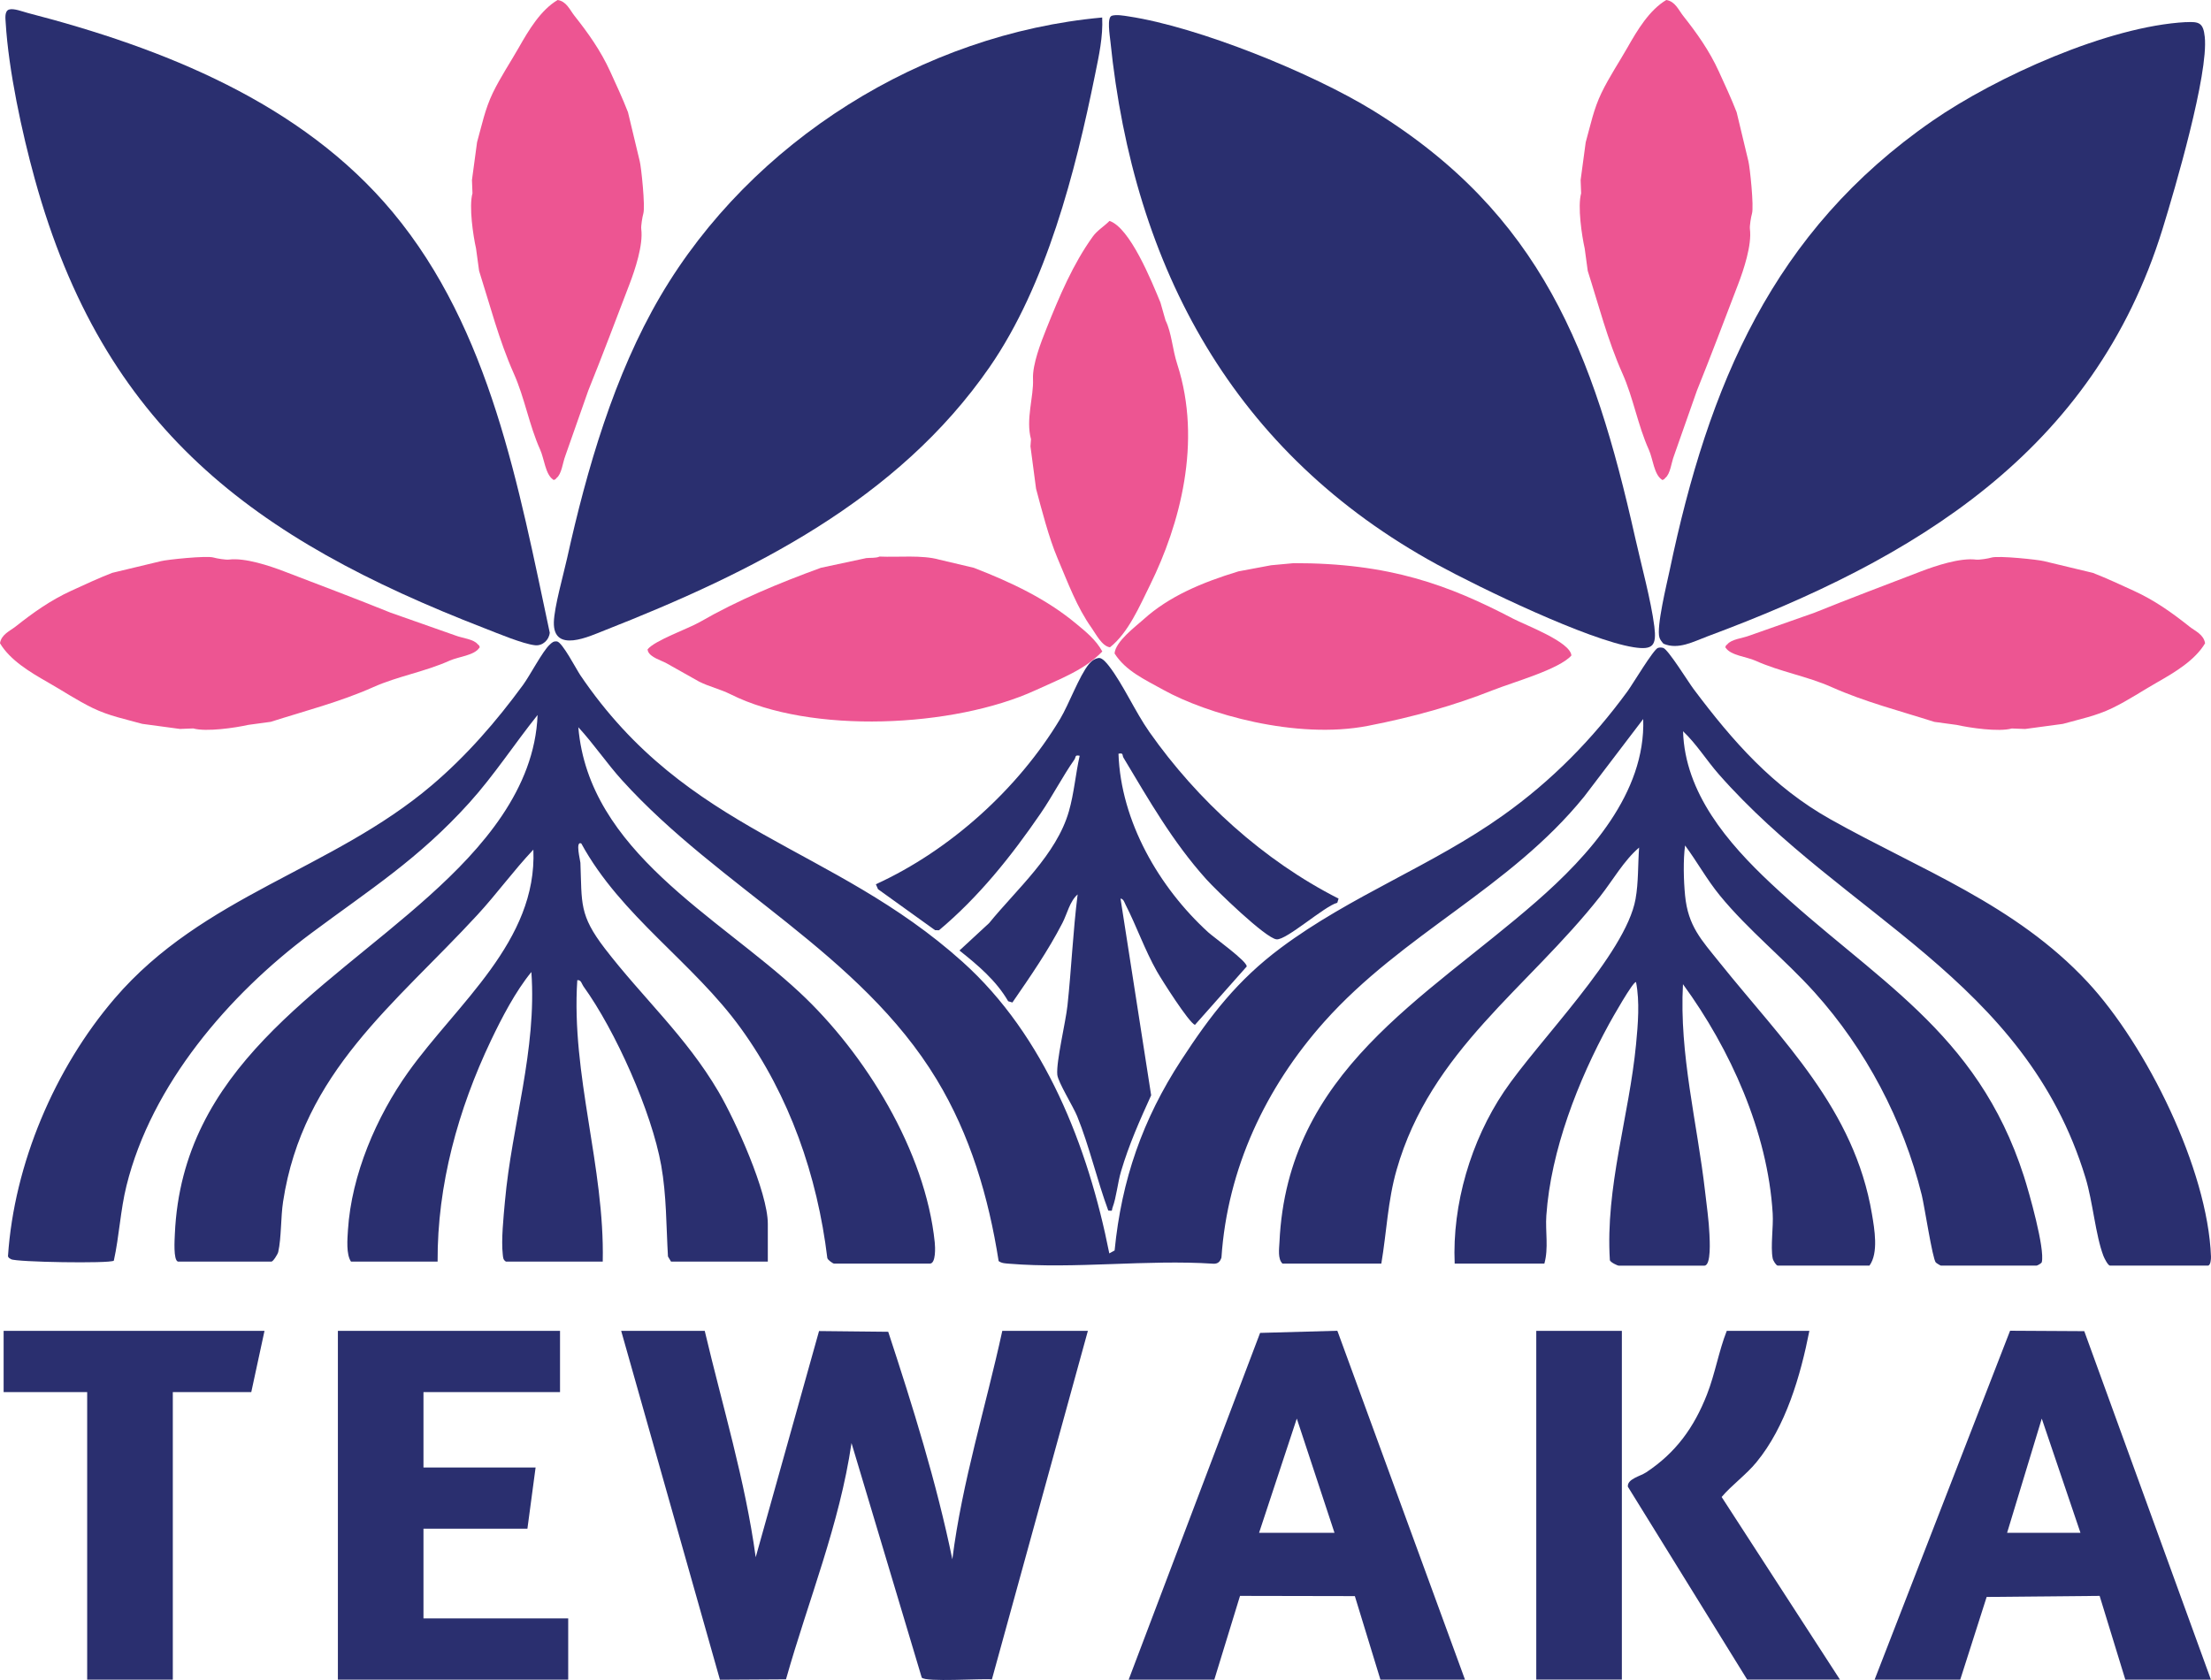
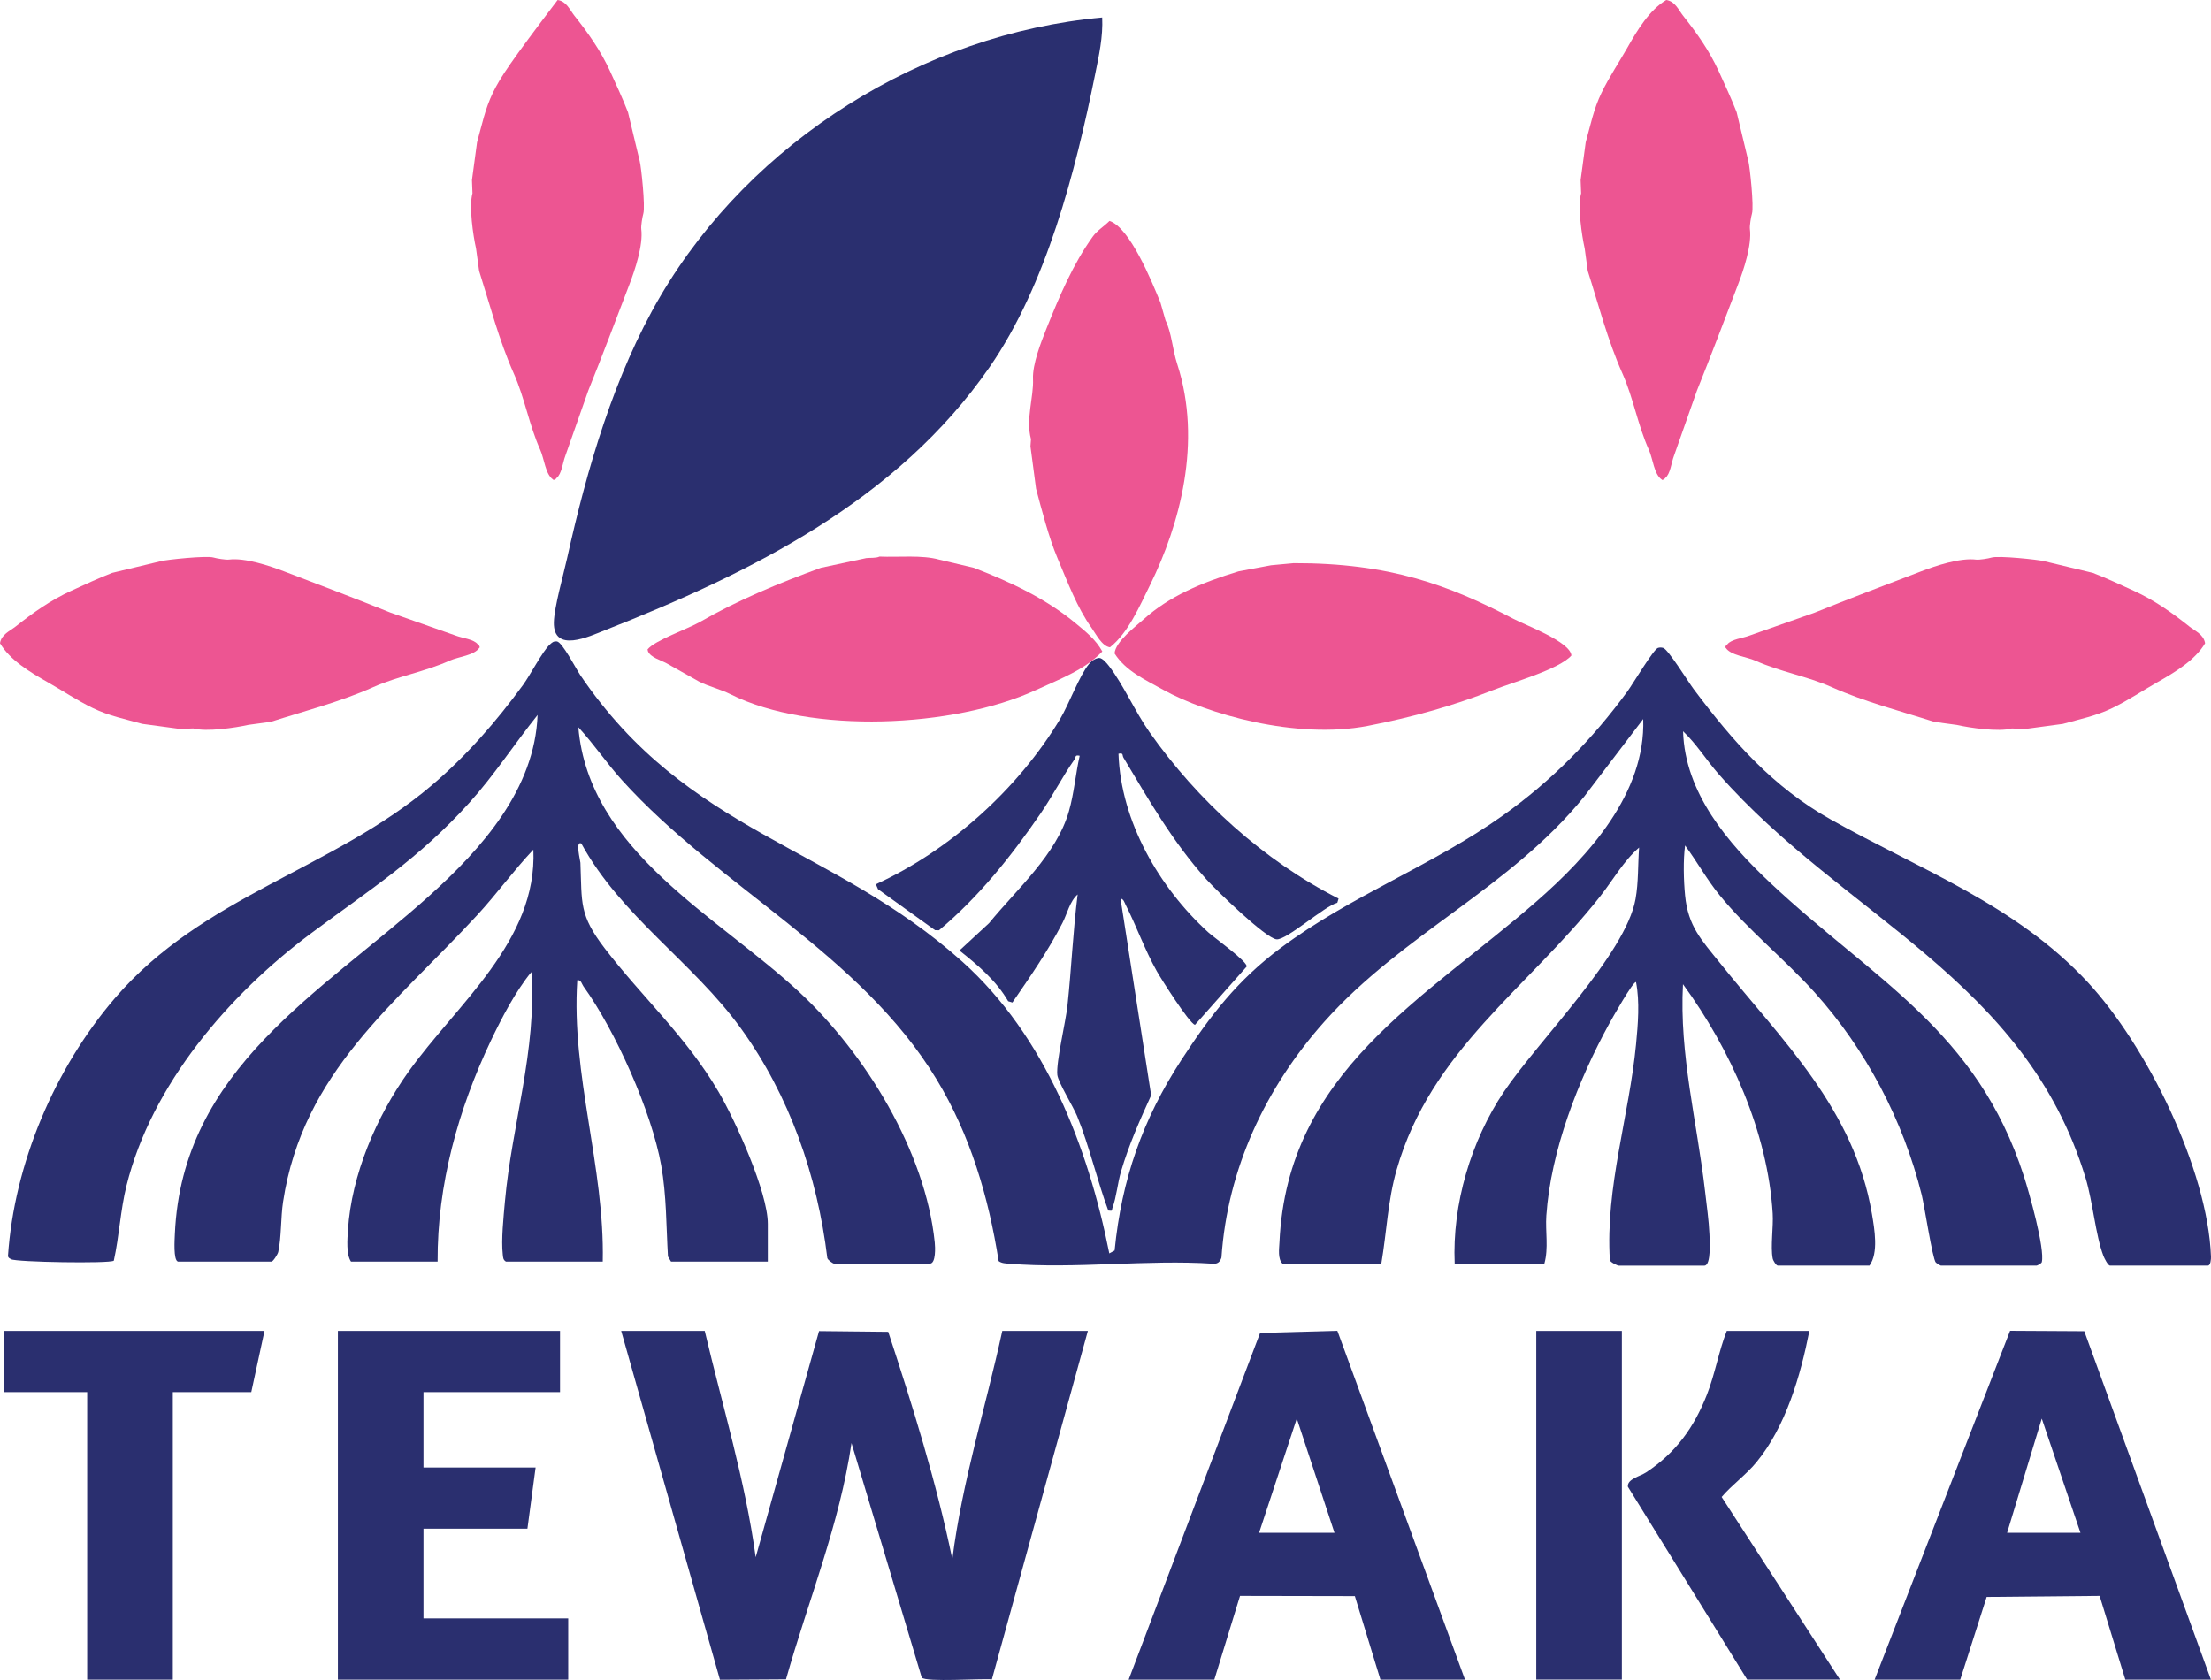
<svg xmlns="http://www.w3.org/2000/svg" version="1.1" width="100" height="76">
  <svg width="100" height="76" viewBox="0 0 100 76" fill="none">
    <path d="M8.046 57.071C7.834 57.005 7.898 56.069 7.908 55.826C8.238 48.332 14.521 44.931 19.431 40.511C21.795 38.384 24.184 35.7 24.314 32.345C23.269 33.65 22.352 35.068 21.228 36.314C18.921 38.869 16.738 40.233 14.053 42.234C10.351 44.995 6.855 49.059 5.721 53.638C5.443 54.759 5.396 55.907 5.148 57.031C4.959 57.168 0.716 57.097 0.501 56.964C0.442 56.928 0.378 56.908 0.361 56.827C0.639 52.653 2.473 48.334 5.187 45.167C9.183 40.505 15.017 39.354 19.524 35.529C21.088 34.203 22.444 32.642 23.653 30.99C23.975 30.549 24.544 29.451 24.866 29.16C24.971 29.065 25.029 29.001 25.189 29.017C25.428 29.042 26.062 30.27 26.249 30.548C31.108 37.719 37.627 38.208 43.532 43.51C47.261 46.858 49.214 51.874 50.172 56.701L50.412 56.569C50.727 53.363 51.682 50.637 53.424 47.961C54.75 45.924 55.969 44.342 57.932 42.877C61.116 40.503 64.777 39.168 67.983 36.884C70.188 35.314 72.018 33.45 73.615 31.265C73.839 30.959 74.788 29.369 74.987 29.31C75.071 29.285 75.141 29.288 75.225 29.311C75.445 29.372 76.366 30.862 76.599 31.172C78.368 33.53 80.182 35.6 82.788 37.063C86.838 39.339 91.153 40.914 94.419 44.427C97.088 47.298 99.85 52.895 99.999 56.842C100.004 56.957 99.983 57.253 99.858 57.253H95.433C95.341 57.253 95.175 56.921 95.134 56.814C94.774 55.862 94.658 54.379 94.326 53.286C91.595 44.289 83.394 41.463 77.733 35.02C77.18 34.39 76.727 33.652 76.122 33.081C76.204 35.875 78.152 38.142 80.084 39.955C84.739 44.325 89.411 46.598 91.539 53.215C91.772 53.939 92.494 56.484 92.347 57.097C92.329 57.158 92.139 57.253 92.114 57.253H87.781C87.763 57.253 87.581 57.143 87.553 57.112C87.402 56.944 87.039 54.547 86.917 54.057C86.078 50.678 84.39 47.469 82.067 44.888C80.721 43.393 79.058 42.068 77.782 40.505C77.197 39.788 76.76 38.987 76.213 38.247C76.124 38.911 76.147 39.824 76.213 40.506C76.349 41.904 76.952 42.517 77.78 43.55C80.613 47.086 83.866 50.159 84.666 54.925C84.78 55.602 84.97 56.681 84.553 57.253H80.404C80.335 57.253 80.195 57.03 80.176 56.928C80.072 56.388 80.214 55.499 80.176 54.897C79.954 51.218 78.265 47.462 76.118 44.523C75.945 47.689 76.76 50.782 77.118 53.901C77.187 54.504 77.291 55.233 77.315 55.826C77.325 56.071 77.404 57.255 77.085 57.255H73.214C73.155 57.255 72.848 57.11 72.812 57.012C72.603 53.707 73.683 50.494 73.996 47.244C74.083 46.338 74.169 45.317 73.996 44.431C73.883 44.347 72.876 46.137 72.784 46.307C71.377 48.876 70.142 52.043 69.938 54.991C69.889 55.709 70.046 56.462 69.849 57.163H65.793C65.677 54.48 66.529 51.607 68.022 49.385C69.557 47.101 73.525 43.168 73.973 40.672C74.11 39.908 74.077 39.11 74.134 38.343C73.448 38.926 72.945 39.822 72.375 40.547C69.088 44.723 64.713 47.514 63.167 52.919C62.764 54.325 62.717 55.732 62.475 57.163H58.005C57.784 56.952 57.853 56.497 57.868 56.194C58.223 48.47 64.422 45.208 69.483 40.787C71.852 38.719 74.435 35.88 74.32 32.527L71.65 36.036C68.272 40.202 63.461 42.223 59.892 46.226C57.242 49.2 55.515 52.87 55.244 56.89C55.183 57.079 55.081 57.178 54.876 57.168C51.887 56.97 48.603 57.413 45.649 57.168C45.481 57.153 45.312 57.155 45.167 57.049C44.712 54.154 43.886 51.349 42.363 48.832C38.909 43.124 32.532 40.156 28.137 35.299C27.442 34.532 26.86 33.66 26.157 32.899C26.63 38.507 32.449 41.434 36.16 44.889C39.139 47.663 41.855 52.079 42.277 56.203C42.299 56.407 42.335 57.163 42.057 57.163H37.724C37.675 57.163 37.443 57.003 37.419 56.914C36.965 53.184 35.712 49.57 33.511 46.524C31.353 43.533 28.086 41.447 26.292 38.158C26.008 38.017 26.248 38.933 26.251 39.03C26.323 40.861 26.185 41.381 27.355 42.907C29.065 45.134 31.027 46.882 32.496 49.386C33.254 50.677 34.727 53.927 34.727 55.364V57.071H30.349L30.211 56.841C30.13 55.459 30.148 54.082 29.905 52.719C29.473 50.295 27.831 46.616 26.386 44.617C26.31 44.513 26.29 44.322 26.11 44.34C25.827 48.628 27.353 52.788 27.261 57.072H22.883C22.751 56.992 22.756 56.888 22.74 56.753C22.663 56.102 22.776 55.034 22.837 54.351C23.149 50.879 24.286 47.494 24.033 43.972C23.311 44.855 22.699 46.035 22.202 47.076C20.722 50.187 19.774 53.605 19.792 57.072H15.875C15.652 56.742 15.711 56.056 15.737 55.644C15.896 53.146 17.028 50.512 18.463 48.5C20.666 45.411 24.305 42.576 24.123 38.436C23.233 39.378 22.469 40.435 21.591 41.389C17.86 45.439 13.698 48.49 12.803 54.364C12.694 55.078 12.73 55.981 12.584 56.637C12.559 56.745 12.351 57.071 12.28 57.071H8.039H8.046Z" fill="#2A2F6F" />
-     <path d="M50.277 0.715C50.487 0.646 50.828 0.709 51.051 0.743C54.22 1.223 59.357 3.31 62.1 5C69.706 9.682 72.074 15.938 73.955 24.32C74.226 25.53 74.673 27.158 74.823 28.341C74.931 29.208 74.76 29.418 73.885 29.28C71.817 28.953 66.956 26.605 64.997 25.537C55.826 20.53 51.271 12.157 50.22 1.855C50.195 1.616 50.059 0.789 50.279 0.717L50.277 0.715Z" fill="#2A2F6F" />
-     <path d="M0.408 0.432C0.616 0.363 1.024 0.526 1.247 0.584C7.355 2.165 13.638 4.643 17.767 9.605C22.186 14.915 23.46 22.036 24.864 28.621C24.838 28.943 24.547 29.226 24.202 29.19C23.65 29.132 22.487 28.642 21.919 28.422C11.433 24.361 4.685 19.371 1.574 8.101C0.993 5.999 0.386 3.185 0.257 1.021C0.247 0.847 0.196 0.503 0.408 0.432Z" fill="#2A2F6F" />
-     <path d="M98.872 1.003C99.463 0.972 99.651 1.031 99.718 1.669C99.894 3.341 98.371 8.541 97.807 10.364C94.687 20.446 86.615 25.297 77.223 28.789C76.597 29.022 75.907 29.407 75.237 29.121C75.164 29.04 75.087 28.946 75.054 28.841C74.906 28.368 75.388 26.408 75.518 25.791C77.272 17.428 80.174 10.473 87.39 5.475C90.274 3.477 95.353 1.184 98.87 1L98.872 1.003Z" fill="#2A2F6F" />
    <path d="M49.85 0.792C49.893 1.665 49.701 2.525 49.528 3.377C48.639 7.77 47.323 12.893 44.764 16.597C40.595 22.633 33.997 25.9 27.355 28.512C26.654 28.789 25.021 29.565 25.05 28.152C25.065 27.468 25.486 25.99 25.652 25.241C26.542 21.227 27.779 16.959 29.864 13.405C33.987 6.378 41.727 1.529 49.85 0.792Z" fill="#2A2F6F" />
    <path d="M31.874 60.206C32.677 63.609 33.704 66.968 34.179 70.446L37.044 60.214L40.173 60.247C41.282 63.624 42.352 67.044 43.073 70.539C43.515 67.029 44.583 63.651 45.332 60.206H49.203L44.862 75.973C44.394 75.924 41.868 76.108 41.689 75.891L38.512 65.28C37.976 68.959 36.553 72.414 35.549 75.97L32.562 75.988L28.095 60.206H31.874Z" fill="#2A2F6F" />
    <path d="M60.542 40.649L60.484 40.838C59.894 40.995 58.184 42.538 57.736 42.494C57.241 42.445 54.988 40.255 54.553 39.77C53.033 38.075 51.977 36.215 50.815 34.28C50.744 34.163 50.833 34.047 50.587 34.097C50.692 37.159 52.423 40.143 54.64 42.17C54.9 42.408 56.426 43.497 56.386 43.724L54.045 46.364C53.769 46.262 52.537 44.317 52.322 43.938C51.773 42.966 51.405 41.899 50.907 40.925C50.853 40.819 50.822 40.671 50.679 40.648L52.065 49.549C51.546 50.693 51.061 51.778 50.703 52.99C50.547 53.514 50.499 54.143 50.317 54.634C50.271 54.761 50.35 54.792 50.125 54.762C49.615 53.383 49.269 51.849 48.718 50.494C48.541 50.059 47.851 48.952 47.82 48.618C47.764 48.026 48.198 46.249 48.28 45.489C48.459 43.819 48.529 42.129 48.74 40.462C48.378 40.779 48.273 41.327 48.051 41.756C47.397 43.023 46.596 44.179 45.789 45.351L45.598 45.294C45.054 44.355 44.228 43.663 43.395 42.999L44.736 41.759C45.989 40.22 47.783 38.666 48.345 36.7C48.58 35.881 48.645 35.018 48.832 34.19C48.597 34.137 48.671 34.252 48.593 34.362C48.056 35.127 47.601 36.018 47.064 36.8C45.738 38.734 44.274 40.57 42.47 42.083L42.292 42.08L39.711 40.225L39.614 40.002C42.968 38.468 46.05 35.687 47.95 32.521C48.347 31.857 48.814 30.572 49.251 30.041C49.372 29.895 49.517 29.788 49.711 29.764C49.872 29.768 50.066 30.012 50.163 30.137C50.789 30.946 51.342 32.197 51.983 33.111C54.158 36.209 57.156 38.934 60.538 40.649H60.542Z" fill="#2A2F6F" />
    <path d="M84.786 75.983L90.913 60.2L94.268 60.219L99.996 75.983H96.125L94.963 72.195L89.853 72.243L88.659 75.983H84.788H84.786ZM94.096 69.341L92.346 64.175L90.778 69.341H94.097H94.096Z" fill="#2A2F6F" />
    <path d="M51.048 75.983L56.992 60.298L60.487 60.201L66.259 75.983H62.434L61.278 72.205L56.084 72.195L54.922 75.983H51.051H51.048ZM60.357 69.341L58.652 64.173L56.946 69.341H60.357Z" fill="#2A2F6F" />
    <path d="M25.329 60.206V62.975H19.153V66.388H24.224L23.854 69.155H19.153V73.214H25.699V75.983H15.282V60.206H25.329Z" fill="#2A2F6F" />
    <path d="M11.963 60.206L11.365 62.975H7.816V75.983H3.943V62.975H0.164V60.206H11.963Z" fill="#2A2F6F" />
    <path d="M81.835 60.206C81.436 62.232 80.769 64.538 79.436 66.154C78.973 66.717 78.321 67.185 77.867 67.721L83.217 75.981H79.022L73.626 67.256C73.592 66.903 74.18 66.787 74.451 66.608C75.795 65.719 76.617 64.579 77.202 63.088C77.571 62.148 77.737 61.122 78.099 60.204H81.832L81.835 60.206Z" fill="#2A2F6F" />
    <path d="M73.354 60.206H69.483V75.981H73.354V60.206Z" fill="#2A2F6F" />
-     <path fill-rule="evenodd" clip-rule="evenodd" d="M25.221 0C24.453 0.455 23.91 1.368 23.468 2.146C23.09 2.811 22.64 3.481 22.291 4.199C21.935 4.937 21.795 5.656 21.576 6.437C21.499 7.006 21.422 7.574 21.346 8.145C21.355 8.346 21.361 8.544 21.369 8.745C21.203 9.34 21.399 10.657 21.53 11.238C21.576 11.576 21.622 11.915 21.669 12.254C22.147 13.753 22.574 15.409 23.236 16.892C23.734 18.006 23.928 19.223 24.435 20.353C24.614 20.752 24.669 21.462 25.012 21.691L25.035 21.714C25.127 21.688 25.124 21.683 25.173 21.622C25.406 21.444 25.451 20.923 25.566 20.629C25.911 19.644 26.258 18.659 26.604 17.676C27.242 16.098 27.866 14.435 28.472 12.854C28.717 12.214 29.097 11.086 29.003 10.361C28.985 10.222 29.056 9.797 29.095 9.669C29.194 9.355 28.998 7.528 28.934 7.292C28.757 6.553 28.581 5.815 28.403 5.077C28.16 4.449 27.861 3.811 27.597 3.231C27.161 2.277 26.593 1.485 25.983 0.715C25.776 0.454 25.623 0.061 25.222 0L25.221 0Z" fill="#ED5592" />
+     <path fill-rule="evenodd" clip-rule="evenodd" d="M25.221 0C23.09 2.811 22.64 3.481 22.291 4.199C21.935 4.937 21.795 5.656 21.576 6.437C21.499 7.006 21.422 7.574 21.346 8.145C21.355 8.346 21.361 8.544 21.369 8.745C21.203 9.34 21.399 10.657 21.53 11.238C21.576 11.576 21.622 11.915 21.669 12.254C22.147 13.753 22.574 15.409 23.236 16.892C23.734 18.006 23.928 19.223 24.435 20.353C24.614 20.752 24.669 21.462 25.012 21.691L25.035 21.714C25.127 21.688 25.124 21.683 25.173 21.622C25.406 21.444 25.451 20.923 25.566 20.629C25.911 19.644 26.258 18.659 26.604 17.676C27.242 16.098 27.866 14.435 28.472 12.854C28.717 12.214 29.097 11.086 29.003 10.361C28.985 10.222 29.056 9.797 29.095 9.669C29.194 9.355 28.998 7.528 28.934 7.292C28.757 6.553 28.581 5.815 28.403 5.077C28.16 4.449 27.861 3.811 27.597 3.231C27.161 2.277 26.593 1.485 25.983 0.715C25.776 0.454 25.623 0.061 25.222 0L25.221 0Z" fill="#ED5592" />
    <path fill-rule="evenodd" clip-rule="evenodd" d="M0 29.099C0.455 29.867 1.367 30.411 2.144 30.854C2.81 31.232 3.478 31.682 4.196 32.031C4.934 32.388 5.652 32.527 6.433 32.746C7.001 32.823 7.57 32.901 8.14 32.976C8.34 32.968 8.539 32.961 8.739 32.953C9.334 33.119 10.65 32.923 11.23 32.792C11.569 32.746 11.907 32.7 12.246 32.654C13.744 32.175 15.399 31.748 16.881 31.085C17.995 30.587 19.211 30.393 20.339 29.885C20.739 29.706 21.448 29.652 21.677 29.308L21.7 29.285C21.674 29.193 21.669 29.196 21.608 29.147C21.43 28.913 20.91 28.869 20.615 28.754C19.631 28.409 18.647 28.062 17.664 27.715C16.087 27.077 14.426 26.452 12.845 25.846C12.206 25.601 11.079 25.221 10.354 25.314C10.215 25.333 9.791 25.262 9.663 25.223C9.349 25.124 7.524 25.32 7.287 25.384C6.549 25.561 5.811 25.737 5.074 25.915C4.446 26.158 3.809 26.457 3.229 26.722C2.276 27.158 1.484 27.727 0.715 28.336C0.453 28.544 0.061 28.697 0 29.098L0 29.099Z" fill="#ED5592" />
    <path fill-rule="evenodd" clip-rule="evenodd" d="M99.017 28.338C98.248 27.728 97.456 27.158 96.503 26.724C95.923 26.459 95.286 26.16 94.658 25.916C93.921 25.739 93.183 25.563 92.445 25.385C92.21 25.321 90.383 25.125 90.069 25.224C89.941 25.265 89.516 25.334 89.377 25.316C88.653 25.223 87.526 25.602 86.887 25.847C85.306 26.454 83.645 27.079 82.068 27.717C81.083 28.062 80.099 28.409 79.117 28.756C78.823 28.871 78.303 28.915 78.124 29.149C78.063 29.198 78.058 29.195 78.032 29.287L78.055 29.31C78.284 29.652 78.993 29.708 79.393 29.887C80.521 30.395 81.737 30.589 82.851 31.087C84.333 31.75 85.988 32.177 87.486 32.656C87.825 32.702 88.163 32.748 88.502 32.794C89.08 32.925 90.398 33.121 90.993 32.955C91.193 32.963 91.392 32.97 91.592 32.978C92.161 32.901 92.729 32.823 93.299 32.748C94.08 32.529 94.798 32.389 95.536 32.032C96.255 31.684 96.922 31.233 97.588 30.855C98.365 30.413 99.277 29.869 99.732 29.101C99.671 28.698 99.278 28.547 99.017 28.34V28.338Z" fill="#ED5592" />
    <path fill-rule="evenodd" clip-rule="evenodd" d="M75.363 0C74.596 0.455 74.052 1.368 73.61 2.146C73.232 2.811 72.782 3.481 72.434 4.199C72.077 4.937 71.938 5.656 71.719 6.437C71.642 7.006 71.565 7.574 71.489 8.145C71.497 8.346 71.504 8.544 71.512 8.745C71.346 9.34 71.542 10.657 71.673 11.238C71.719 11.576 71.765 11.915 71.811 12.254C72.289 13.753 72.716 15.409 73.379 16.892C73.876 18.006 74.07 19.223 74.578 20.353C74.757 20.752 74.811 21.462 75.155 21.691L75.178 21.714C75.27 21.688 75.266 21.683 75.316 21.622C75.549 21.444 75.593 20.923 75.708 20.629C76.053 19.644 76.4 18.659 76.747 17.676C77.384 16.098 78.009 14.435 78.615 12.854C78.86 12.214 79.239 11.086 79.146 10.361C79.127 10.222 79.198 9.797 79.238 9.669C79.336 9.355 79.141 7.528 79.077 7.292C78.899 6.553 78.723 5.815 78.546 5.077C78.303 4.449 78.004 3.811 77.739 3.231C77.304 2.277 76.735 1.485 76.126 0.715C75.919 0.454 75.766 0.061 75.365 0L75.363 0Z" fill="#ED5592" />
    <path fill-rule="evenodd" clip-rule="evenodd" d="M50.18 9.995C49.935 10.243 49.625 10.422 49.419 10.71C48.534 11.946 47.931 13.358 47.321 14.886C47.088 15.471 46.69 16.482 46.721 17.146C46.759 17.942 46.385 18.968 46.63 19.869C46.621 19.976 46.615 20.085 46.606 20.191C46.69 20.829 46.776 21.469 46.859 22.107C47.106 23.032 47.436 24.322 47.827 25.245C48.307 26.378 48.708 27.475 49.372 28.407C49.556 28.664 49.84 29.236 50.202 29.283C51.031 28.626 51.532 27.442 52.024 26.446C53.353 23.744 54.385 19.996 53.246 16.477C53.021 15.784 52.993 15.055 52.715 14.493C52.638 14.223 52.561 13.954 52.485 13.686C52.084 12.714 51.108 10.299 50.178 9.993L50.18 9.995Z" fill="#ED5592" />
    <path fill-rule="evenodd" clip-rule="evenodd" d="M39.78 25.178C39.614 25.257 39.343 25.226 39.18 25.247C38.496 25.393 37.811 25.54 37.128 25.686C35.23 26.378 33.352 27.158 31.663 28.133C31.122 28.445 29.606 28.971 29.287 29.379C29.295 29.41 29.302 29.44 29.31 29.471C29.43 29.741 29.882 29.864 30.14 30.002C30.631 30.278 31.124 30.556 31.615 30.832C32.082 31.069 32.563 31.168 33.045 31.409C36.658 33.224 43.14 32.92 46.835 31.225C47.965 30.706 49.055 30.304 49.856 29.471C49.561 28.936 49.111 28.578 48.657 28.202C47.331 27.102 45.77 26.355 44.045 25.686C43.523 25.563 43 25.439 42.477 25.316C41.705 25.096 40.632 25.216 39.78 25.178Z" fill="#ED5592" />
    <path fill-rule="evenodd" clip-rule="evenodd" d="M58.483 25.479C58.152 25.51 57.822 25.54 57.49 25.571C56.999 25.663 56.506 25.755 56.015 25.847C54.339 26.357 52.868 26.983 51.725 28.016C51.375 28.333 50.45 29.015 50.41 29.561C50.915 30.354 51.766 30.734 52.6 31.199C54.564 32.295 58.62 33.468 61.87 32.836C63.934 32.435 65.768 31.914 67.521 31.222C68.443 30.857 70.514 30.283 71.072 29.653C71.025 29.034 69.003 28.285 68.443 27.991C65.533 26.469 62.856 25.464 58.481 25.476L58.483 25.479Z" fill="#ED5592" />
  </svg>
  <style>@media (prefers-color-scheme: light) { :root { filter: none; } }
@media (prefers-color-scheme: dark) { :root { filter: none; } }
</style>
</svg>